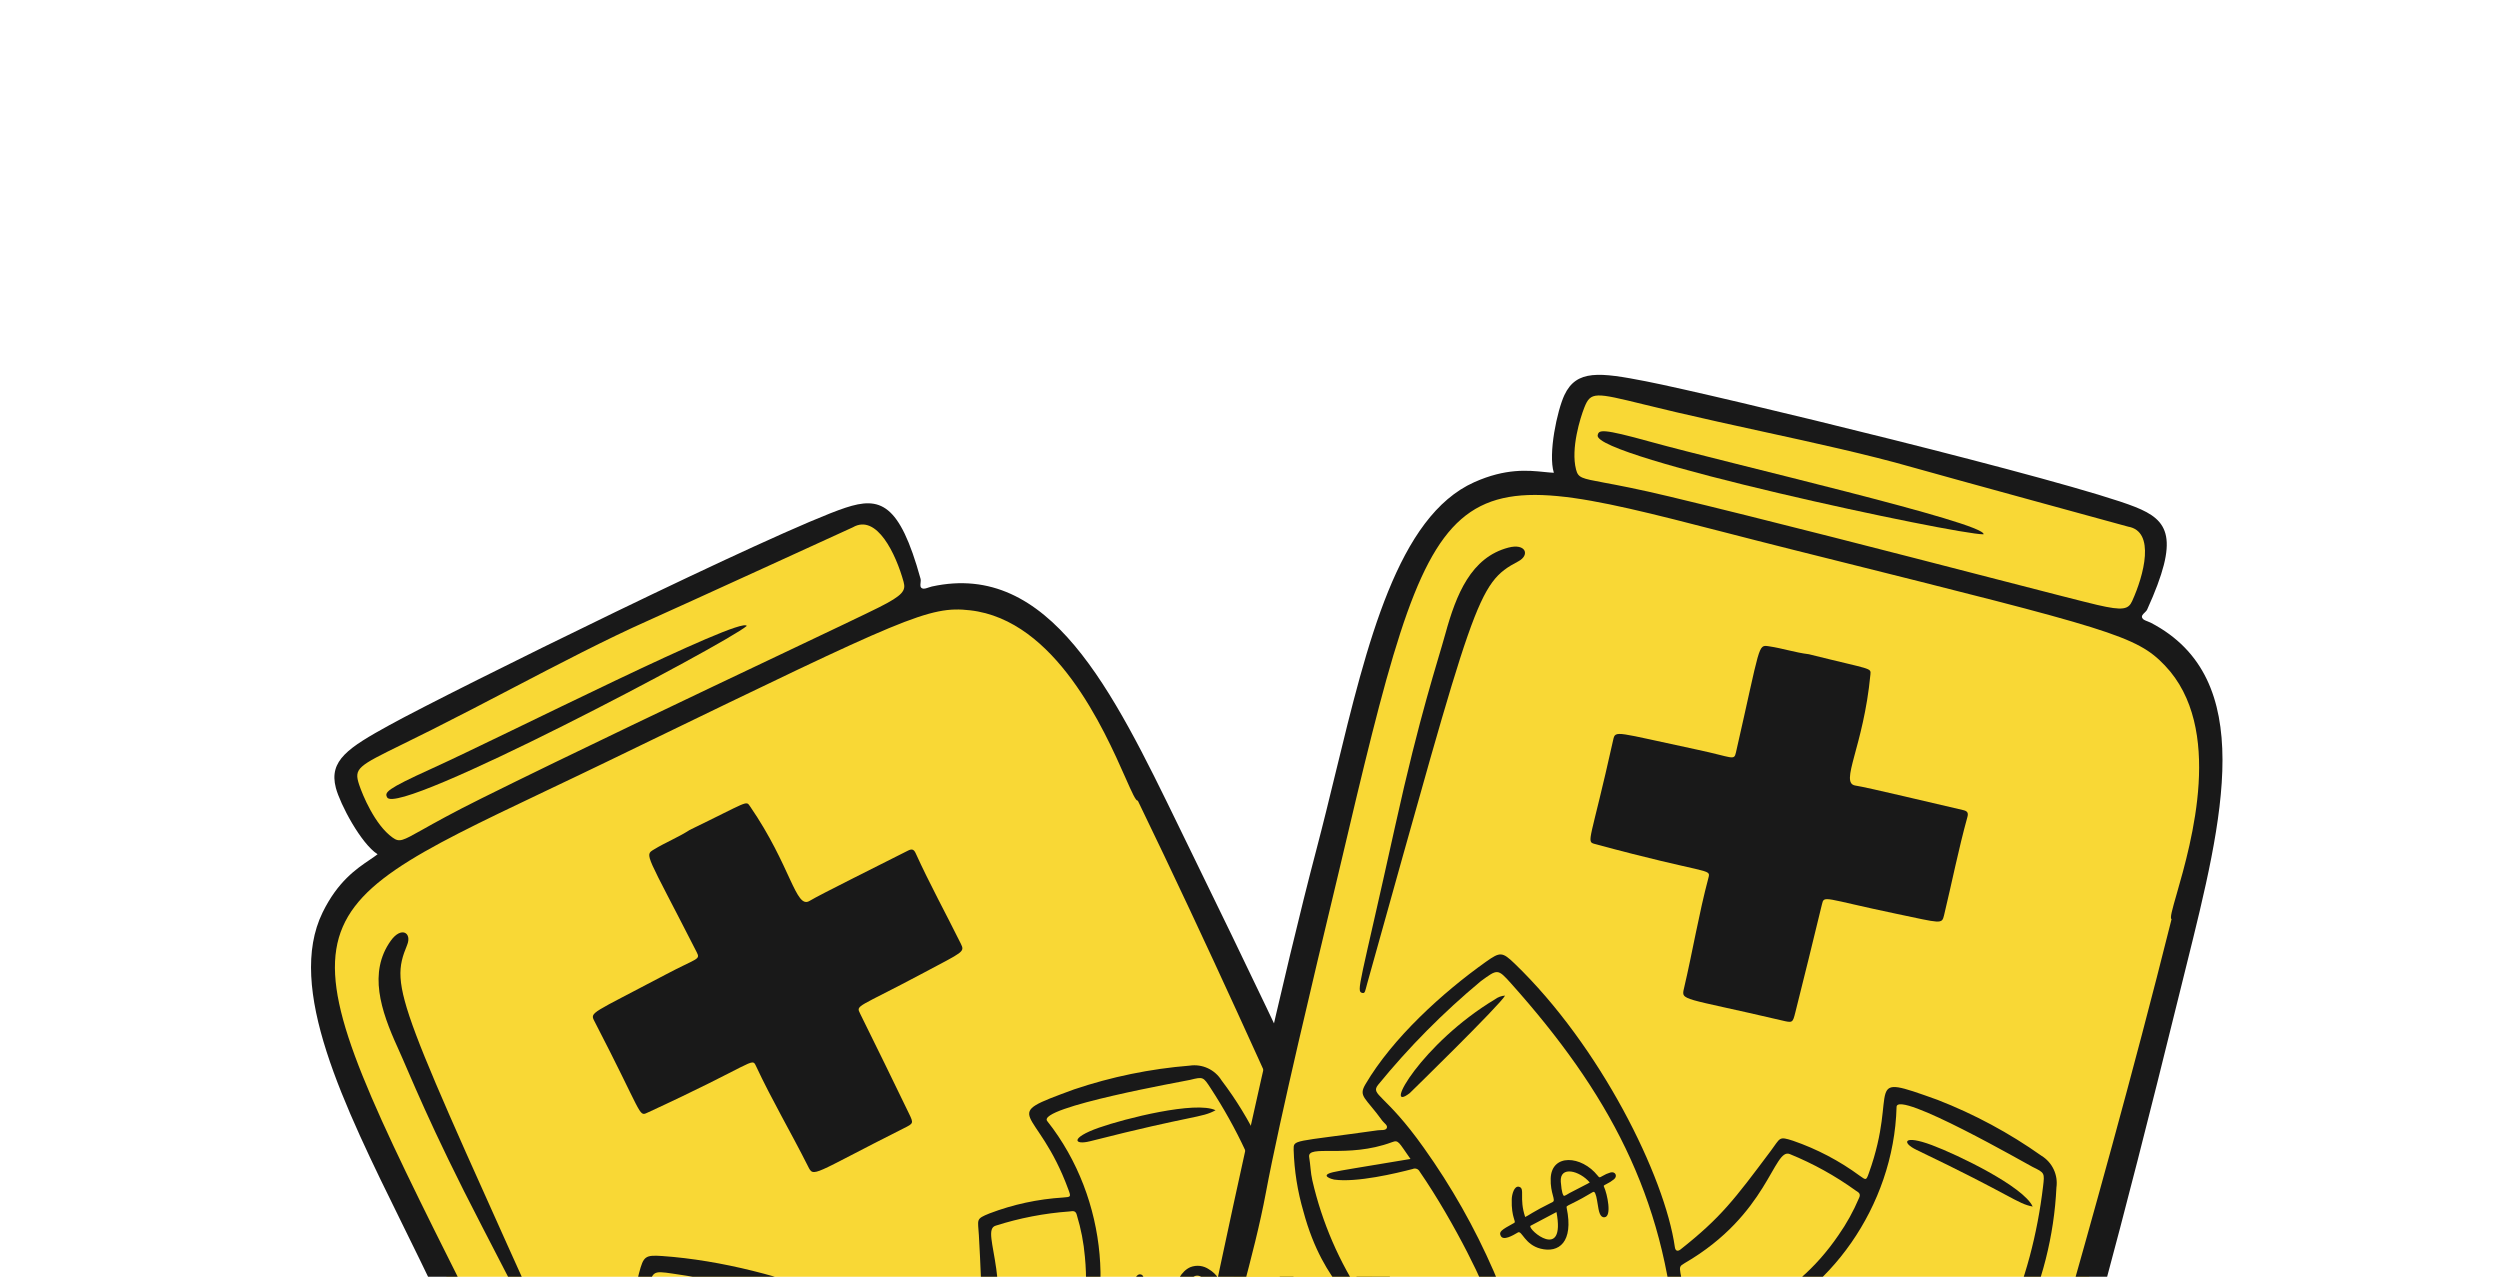
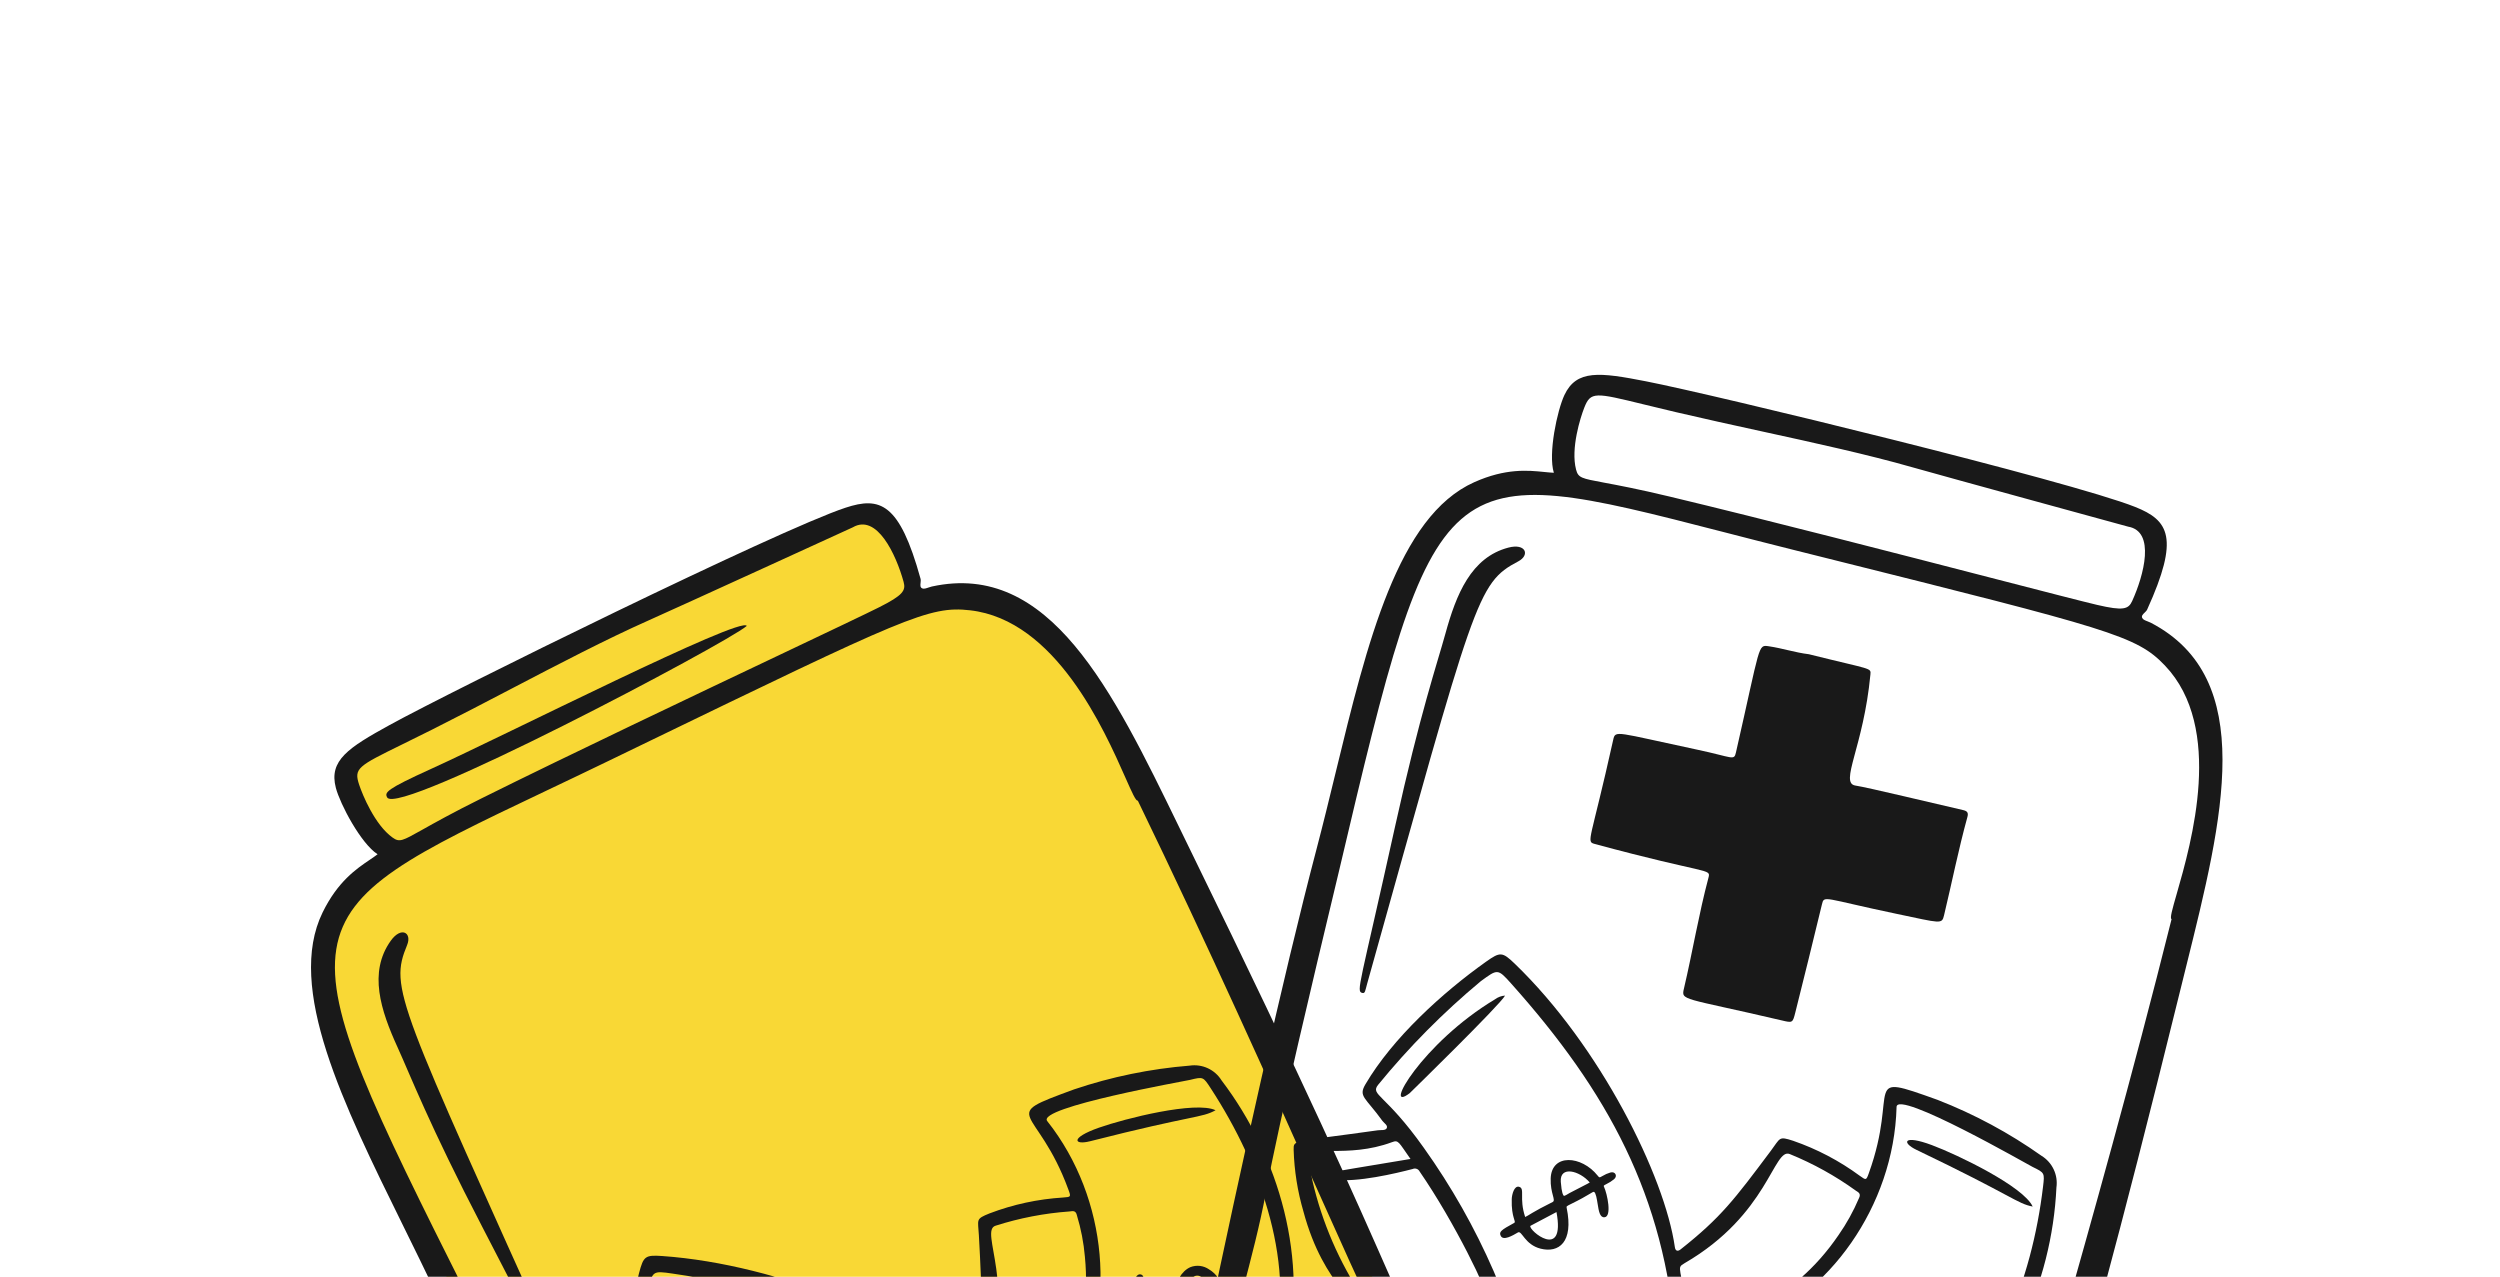
<svg xmlns="http://www.w3.org/2000/svg" width="654" height="334" viewBox="0 0 654 334" fill="none">
  <g clip-path="url(#clip0_1252_3686)">
    <path d="M102.628 223.526C100.095 221.018 94.817 215.842 93.976 215.195L91.422 207.204L90.695 201.624L100.612 193.522L137.994 174.087L209.506 140.748L228.69 134.087L237.277 147.724L239.28 157.299L262.086 158.112L277.078 168.644L294.801 194.332L379.539 378.702L380.052 401.524L366.268 422.047C355.214 429.162 330.648 444.846 320.813 450.667C310.978 456.489 286.133 466.157 274.939 470.263L273.721 504.471C253.436 514.302 233.185 521.48 199.169 526.1C171.957 529.796 151.223 527.364 144.257 525.686L146.2 518.812L126.872 515.655L142.179 479.233L146.79 471.066L180.481 471.217L185.01 469.681C154.125 408.206 92.591 285.729 92.059 284.685C92.058 284.683 92.057 284.682 92.056 284.679C92.055 284.677 92.056 284.679 92.059 284.685C92.219 284.949 88.241 270.443 86.221 263.118L83.798 244.517L94.038 231.644L102.628 223.526Z" fill="#F9D835" />
-     <path d="M180.415 217.12C195.707 209.709 195.124 209.358 196.175 210.885C206.953 226.587 208.111 237.903 211.781 235.677C214.591 233.97 230.614 226.055 237.497 222.54C238.451 222.054 239.031 222.082 239.531 223.185C243.18 231.211 247.423 238.945 251.337 246.843C252.44 249.071 252.072 248.922 241.612 254.496C224.154 263.801 223.861 262.847 225.013 265.176C229.311 273.862 233.568 282.568 237.783 291.294C239.034 293.876 238.978 293.883 236.421 295.161C212.254 307.316 212.928 308.192 211.362 305.075C206.935 296.27 201.921 287.774 197.751 278.838C196.652 276.479 197.365 278.181 169.239 291.133C167.048 292.143 168.05 291.386 155.509 267.16C154.25 264.733 154.612 265.284 174.071 254.977C182.447 250.541 183.294 251.121 182.253 249.081C168.998 223.099 168.516 223.788 171.047 222.237C174.085 220.369 177.41 219.075 180.415 217.12Z" fill="#191919" />
    <path d="M126.198 321.022C112.246 294.152 107.309 281.218 104.022 274.018C99.577 264.278 96.349 254.354 102.209 246.122C104.943 242.277 107.841 243.962 106.494 247.241C101.808 258.641 103.885 261.618 147.051 357.434C147.823 359.149 148.287 359.684 147.587 360.027C146.031 360.788 146.041 359.243 126.198 321.022Z" fill="#191919" />
    <path d="M195.352 163.746C189.98 168.352 104.006 213.801 101.274 208.594C100.592 207.296 100.918 206.521 112.876 201.096C132.004 192.417 194.119 160.943 195.352 163.746Z" fill="#191919" />
    <path fill-rule="evenodd" clip-rule="evenodd" d="M87.859 206.106C88.98 210.379 94.4 220.652 98.776 223.48C98.165 223.948 97.469 224.419 96.712 224.932C93.196 227.315 88.345 230.601 84.38 238.724C74.788 258.392 89.785 288.83 105.285 320.29C108.331 326.472 111.396 332.693 114.298 338.88C128.684 369.558 153.568 417.544 172.311 452.606C173.126 454.131 173.957 455.811 174.836 457.586C176.55 461.052 178.445 464.883 180.759 468.65C183.174 468.457 185.69 468.216 188.296 467.919C183.159 460.373 178.448 450.352 173.531 439.895C169.804 431.968 165.958 423.79 161.72 416.248C152.153 399.221 133.636 361.943 125.591 345.746C124.132 342.809 123.017 340.565 122.363 339.261C72.681 240.256 73.518 239.857 142.837 206.883C147.983 204.435 153.506 201.807 159.414 198.947C162.213 197.592 164.917 196.282 167.533 195.015C236.693 161.519 243.056 158.438 253.767 159.654C276.157 162.191 288.828 190.82 294.433 203.485C296.122 207.3 297.168 209.668 297.647 209.436C316.202 247.722 332.768 284.734 344.239 310.365C351.133 325.766 356.187 337.058 358.728 342.048C368.307 360.942 375.133 374.69 377.356 390.511C377.901 394.471 373.518 409.613 359.377 421.403C343.677 434.492 310.047 453.78 276.806 467.156C276.754 469.775 276.711 472.215 276.676 474.483C291.257 468.98 303.621 463.303 309.539 460.164L309.973 459.935C360.568 433.101 399.668 412.368 378.99 368.115C372.965 355.22 368.581 345.263 363.815 334.439C353.954 312.044 342.462 285.938 311.42 222.453C310.416 220.398 309.416 218.344 308.421 216.296C290.997 180.447 274.583 146.674 243.754 153.436C243.486 153.495 243.2 153.593 242.916 153.691C242.291 153.906 241.669 154.12 241.241 153.919C240.689 153.663 240.754 153.075 240.822 152.461C240.862 152.094 240.902 151.719 240.814 151.399C235.302 131.469 230.191 129.857 221.194 132.815C203.747 138.551 118.014 180.811 101.924 189.665C91.102 195.621 85.978 198.934 87.859 206.106ZM236.38 152.209C237.006 154.48 236.253 155.698 230.024 158.842C226.919 160.409 217.2 165.024 204.334 171.134C181.687 181.888 149.286 197.274 126.019 208.826C118.41 212.602 113.637 215.283 110.49 217.05C105.236 220.001 104.516 220.406 102.7 219.111C98.053 215.8 94.826 207.907 93.96 205.3C92.514 200.976 93.624 200.431 105.289 194.703C107.49 193.622 110.068 192.357 113.075 190.846C119.968 187.384 126.885 183.773 133.7 180.216C146.347 173.615 158.642 167.198 169.78 162.248C177.604 158.771 223.058 137.965 223.098 137.946C229.401 134.281 234.412 145.07 236.38 152.209Z" fill="#191919" />
    <path d="M336.301 354.818C339.142 354.235 342.042 353.979 344.941 354.055C353.189 355.008 358.832 359.618 362.926 366.461C367.02 373.304 364.723 377.042 366.939 381.309C376.302 399.321 358.031 419.81 337.343 414.239C327.104 411.479 319.748 402.776 320.669 391.602C320.901 388.65 320.721 385.681 320.132 382.779C318.25 372.75 323.555 366.237 323.979 364.247C321.946 364.115 322.522 364.127 290.112 370.099C271.173 373.585 269.06 373.399 270.848 374.805C273.064 376.558 272.41 378.655 271.894 380.785C269.765 390.122 266.282 399.095 261.552 407.422C254.276 419.894 254.075 418.965 251.56 417.097C248.984 415.177 231.124 403.15 229.879 403.526C229.432 403.664 229.486 403.587 231.25 413.551C231.647 415.796 236.543 413.917 243.335 426.123C244.844 429.427 245.409 433.084 244.968 436.688C245.962 437.57 267.352 424.361 305.084 420.744C329.429 418.411 346.329 420.188 346.438 421.682C346.599 423.927 311.814 422.545 281.373 429.319C270.034 432.017 258.849 435.323 247.864 439.221C246.75 439.529 245.718 440.084 244.848 440.846C243.977 441.608 243.291 442.557 242.838 443.621C230.16 472.415 185.352 454.676 198.208 425.963C200.093 421.75 189.758 425.962 172.378 413.726C167.869 410.702 163.763 407.12 160.157 403.063C158.325 400.907 158.568 401.801 173.749 384.987C174.301 384.382 175.307 383.81 175.19 383.119C175.045 382.27 173.837 382.507 173.098 382.329C165.671 380.436 164.156 381.534 163.539 377.815C161.246 364 163.626 346.548 167.187 333.002C168.341 328.611 168.782 328.269 173.266 328.578C204.258 330.76 239.113 346.103 252.992 358.629C253.695 359.265 254.298 359.088 254.499 358.125C257.255 344.927 256.925 339.01 256.077 323.188C255.849 318.927 255.146 318.923 258.87 317.423C265.033 315.078 271.515 313.677 278.096 313.271C280.126 313.101 280.216 313.182 279.505 311.235C271.283 288.761 260.537 292.489 280.992 284.979C290.773 281.683 300.921 279.598 311.21 278.77C312.827 278.528 314.481 278.763 315.965 279.45C317.448 280.136 318.699 281.242 319.56 282.632C334.659 302.516 342.525 329.765 336.301 354.818ZM268.748 377.128C242.292 349.997 213.456 338.678 175.957 333.173C170.646 332.394 170.723 332.497 169.407 337.783C167.11 350.33 166.029 363.069 166.179 375.822C166.283 379.263 169.037 376.338 185.905 380.786C209.952 387.046 232.415 398.287 251.842 413.782C253.169 414.86 253.611 414.547 254.38 413.287C263.175 398.852 269.842 378.56 268.75 377.127L268.748 377.128ZM303.571 363.879C326.755 360.209 331.062 360.705 332.768 354.72C339.393 331.5 330.078 305.188 316.742 284.724C314.748 281.663 314.763 281.647 311.314 282.497C310.183 282.779 271.101 289.671 273.953 293.272C290.159 313.737 291.972 342.822 280.811 362.187C274.878 372.468 269.464 369.278 303.573 363.878L303.571 363.879ZM185.115 385.262C179.786 383.855 179.504 383.381 178.568 385.024C172.403 395.84 161.8 399.614 164.47 401.894C166.02 403.219 167.37 404.789 168.987 406.016C177.974 412.826 188.126 417.941 198.946 421.115C199.53 421.332 200.17 421.352 200.764 421.167C201.36 420.984 201.878 420.608 202.237 420.099C205.164 417.032 208.804 414.738 212.833 413.419C216.86 412.099 221.152 411.795 225.326 412.533C226.988 412.816 226.448 412.448 225.476 407.391C225.039 405.125 225.85 402.305 224.516 400.658C223.181 399.011 204.76 390.612 189.057 386.248C188.724 386.101 188.346 386.087 188.005 386.215C187.663 386.34 187.385 386.595 187.227 386.923C184.691 390.476 178.337 399.047 173.248 402.215C172.892 402.436 169.49 403.977 171.793 400.909C173.249 398.97 175.716 396.255 185.115 385.262ZM354.384 409.248C370.139 400.626 368.31 382.194 356.233 375.697C335.752 364.686 315.759 386.762 326.548 402.486C329.616 406.754 334.108 409.781 339.214 411.022C344.321 412.262 349.702 411.634 354.384 409.248ZM211.08 417.957C204.596 420.556 195.147 431.381 202.054 443.907C210.362 458.974 233.108 456.646 239.575 443.5C248.607 425.134 227.79 409.502 211.08 417.957ZM281.722 317.906C281.376 316.481 280.482 316.874 279.791 316.915C273.217 317.385 266.72 318.637 260.442 320.644C256.015 322 266.313 336.307 257.608 360.228C256.662 362.828 257.741 361.319 266.792 370.394C267.142 370.693 267.548 370.919 267.985 371.06C268.423 371.2 268.884 371.254 269.341 371.216C269.8 371.178 270.246 371.048 270.655 370.837C271.063 370.624 271.425 370.333 271.719 369.981C276.066 363.426 285.955 350.831 283.807 328.745C283.489 325.07 282.788 321.439 281.715 317.909L281.722 317.906ZM361.737 374.39C361.474 371.028 360.314 367.796 358.378 365.034C353.115 358.416 344.308 354.813 335.64 358.976C324.861 364.151 322.086 376.472 323.675 381.495C331.365 368.58 347.54 364.577 361.734 374.391L361.737 374.39Z" fill="#191919" />
    <path d="M320.804 338.901C319.536 339.052 320.617 334.699 316.281 332.067C315.576 331.574 314.761 331.266 313.907 331.164C313.052 331.065 312.188 331.178 311.388 331.493C309.125 332.489 307.499 335.205 306.555 339.621C306.461 340.06 306.463 340.063 305.003 340.12C299.527 340.343 298.558 340.867 298.307 340.581C297.957 340.181 298.405 338.487 298.704 337.368C299.203 335.487 299.635 333.863 298.535 333.424C296.587 332.66 295.346 338.772 295.382 340.729C295.388 341.09 295.393 341.092 294.527 341.144C293.737 341.171 292.955 341.288 292.194 341.495C290.918 341.849 291.037 343.323 292.347 343.493C293.11 343.594 293.883 343.591 294.646 343.486C295.523 343.388 295.539 343.386 295.738 344.131C297.462 350.605 304.402 354.295 307.265 348.364C308.988 344.798 308.215 342.572 309.292 342.523C314.693 342.282 316.615 341.826 317.441 341.838C316.941 347.149 314.335 348.685 315.733 349.729C316.766 350.496 318.235 348.641 318.76 347.546C320.889 343.094 319.947 341.652 320.726 341.578C324.696 341.253 325.29 341.041 325.284 339.942C325.276 338.353 322.377 338.713 320.804 338.901ZM317.119 339.17C314.661 339.328 309.82 339.712 309.416 339.72C312.423 326.894 318.134 338.469 317.12 339.171L317.119 339.17ZM305.195 346.499C303.742 350.593 299.439 347.096 298.33 343.278C298.901 343.149 303.168 343.045 304.865 342.815C305.293 342.757 305.827 342.686 305.938 342.825C306.05 342.963 306.211 343.613 305.195 346.499Z" fill="#191919" />
    <path d="M317.992 290.439C314.335 292.482 312.297 291.636 285.169 298.548C280.92 299.631 279.872 297.686 287.43 295.02C294.3 292.595 312.8 287.949 317.992 290.439Z" fill="#191919" />
  </g>
  <g clip-path="url(#clip1_1252_3686)">
-     <path d="M409.412 126.189C409.076 122.641 408.347 115.284 408.116 114.248L411.281 106.479L414.302 101.731L427.106 101.874L468.253 110.935L544.504 131.214L563.495 138.405L561.339 154.375L556.736 163.007L573.713 178.256L578.462 195.951L575.588 227.027L522.373 422.835L508.131 440.676L484.394 447.584C471.349 445.954 442.441 442.235 431.162 440.395C419.883 438.554 394.619 430.039 383.397 426.012L360.524 451.478C338.655 446.013 318.513 438.534 289.451 420.265C266.2 405.65 251.851 390.487 247.582 384.733L253.48 380.704L240.675 365.887L275.777 347.757L284.553 344.447L310.307 366.169L314.767 367.895C330.492 300.919 361.82 167.481 362.082 166.339C362.082 166.337 362.082 166.335 362.083 166.332C362.084 166.33 362.083 166.332 362.082 166.339C362.036 166.644 368.285 152.962 371.433 146.046L381.502 130.22L397.615 126.91L409.412 126.189Z" fill="#F9D835" />
    <path d="M473.207 171.148C489.693 175.268 489.471 174.625 489.298 176.471C487.499 195.431 481.13 204.857 485.374 205.502C488.624 205.995 505.995 210.197 513.53 211.913C514.574 212.153 515 212.545 514.677 213.713C512.33 222.211 510.626 230.866 508.564 239.436C507.982 241.853 507.795 241.503 496.194 239.072C476.832 235.017 477.218 234.096 476.609 236.622C474.337 246.043 472.02 255.453 469.658 264.852C468.962 267.634 468.915 267.605 466.133 266.945C439.795 260.774 439.75 261.878 440.548 258.482C442.797 248.887 444.399 239.153 446.93 229.622C447.599 227.108 447.055 228.87 417.168 220.772C414.839 220.141 416.093 220.204 422.006 193.572C422.597 190.902 422.521 191.557 444.062 196.128C453.333 198.096 453.612 199.084 454.121 196.851C460.612 168.414 459.801 168.635 462.737 169.067C466.267 169.582 469.648 170.721 473.207 171.148Z" fill="#191919" />
    <path d="M364.975 216.107C371.501 186.543 376.007 173.453 378.103 165.82C380.937 155.496 384.825 145.812 394.601 143.253C399.165 142.056 400.307 145.208 397.171 146.859C386.265 152.602 385.949 156.218 357.625 257.419C357.117 259.23 357.13 259.938 356.373 259.753C354.692 259.339 355.69 258.16 364.975 216.107Z" fill="#191919" />
-     <path d="M518.895 139.777C511.82 139.866 416.706 119.605 417.948 113.858C418.257 112.424 419.004 112.039 431.659 115.544C451.901 121.152 519.746 136.835 518.895 139.777Z" fill="#191919" />
    <path fill-rule="evenodd" clip-rule="evenodd" d="M409.251 103.346C407.371 107.343 404.942 118.702 406.486 123.678C405.717 123.645 404.881 123.561 403.971 123.469C399.745 123.042 393.915 122.453 385.664 126.143C365.691 135.083 357.679 168.055 349.397 202.134C347.77 208.831 346.132 215.57 344.391 222.178C335.756 254.943 324.077 307.72 315.974 346.643C315.621 348.336 315.181 350.158 314.717 352.084C313.81 355.842 312.807 359.998 312.166 364.371C314.143 365.773 316.228 367.201 318.419 368.644C319.317 359.56 322.127 348.849 325.061 337.672C327.285 329.2 329.579 320.459 331.163 311.954C334.741 292.754 344.439 252.276 348.653 234.689C349.417 231.5 350.001 229.063 350.335 227.643C375.705 119.815 376.603 120.047 450.937 139.198C456.456 140.62 462.379 142.146 468.746 143.74C471.763 144.495 474.678 145.224 477.498 145.93C552.045 164.58 558.903 166.296 566.341 174.098C581.894 190.404 573.257 220.496 569.436 233.809C568.285 237.819 567.569 240.306 568.086 240.435C557.77 281.712 546.746 320.735 539.111 347.757C534.524 363.995 531.161 375.902 529.911 381.359C525.144 402 521.565 416.926 513.126 430.491C511.003 433.879 497.93 442.687 479.519 442.664C459.078 442.64 420.905 435.873 386.822 424.819C385.102 426.795 383.504 428.64 382.023 430.358C396.74 435.486 409.868 439.059 416.422 440.446L416.902 440.548C472.931 452.405 516.228 461.57 528.741 414.354C532.387 400.597 535.409 390.145 538.693 378.783C545.489 355.276 553.412 327.875 570.306 259.256C570.853 257.036 571.403 254.818 571.954 252.609C581.574 213.928 590.637 177.487 562.646 162.906C562.403 162.78 562.12 162.672 561.839 162.564C561.222 162.329 560.607 162.094 560.409 161.665C560.149 161.114 560.576 160.705 561.022 160.278C561.287 160.022 561.559 159.76 561.697 159.458C570.248 140.631 567.36 136.116 558.56 132.616C541.494 125.829 448.611 103.275 430.587 99.75C418.463 97.381 412.407 96.637 409.251 103.346ZM557.775 157.236C556.799 159.38 555.44 159.832 548.645 158.249C545.257 157.46 534.84 154.769 521.05 151.206C496.777 144.934 462.048 135.962 436.787 129.905C428.527 127.922 423.145 126.918 419.597 126.256C413.674 125.151 412.862 125 412.298 122.842C410.857 117.321 413.442 109.196 414.449 106.64C416.113 102.395 417.314 102.688 429.937 105.774C432.32 106.357 435.109 107.038 438.385 107.808C445.895 109.571 453.518 111.237 461.028 112.878C474.965 115.924 488.514 118.884 500.235 122.229C508.468 124.578 556.688 137.763 556.73 137.774C563.917 139.004 560.843 150.496 557.775 157.236Z" fill="#191919" />
    <path d="M504.513 376.778C507.067 378.153 509.457 379.816 511.633 381.733C517.35 387.754 518.724 394.91 517.476 402.786C516.229 410.662 512.069 412.058 511.033 416.752C506.667 436.577 479.508 440.582 467.207 423.04C461.121 414.356 461.057 402.961 468.93 394.978C471.001 392.862 472.767 390.468 474.176 387.864C479.163 378.962 487.41 377.367 489.011 376.111C487.537 374.706 487.971 375.085 459.273 358.883C442.506 349.413 441.003 347.914 441.474 350.14C442.05 352.906 440.203 354.096 438.441 355.399C430.82 361.198 422.393 365.85 413.424 369.206C399.843 374.109 400.285 373.267 399.553 370.222C398.808 367.097 392.817 346.415 391.62 345.904C391.189 345.724 391.279 345.699 386.243 354.476C385.108 356.453 390.069 358.152 387.453 371.873C386.492 375.375 384.581 378.543 381.931 381.026C382.128 382.34 407.012 385.922 438.283 407.344C458.459 421.166 470.286 433.367 469.412 434.583C468.096 436.409 442.292 413.042 414.59 398.717C404.16 393.517 393.457 388.881 382.529 384.827C381.476 384.348 380.329 384.113 379.173 384.139C378.016 384.166 376.88 384.454 375.851 384.98C347.657 398.943 324.653 356.597 352.93 342.81C357.078 340.786 346.447 337.391 340.958 316.856C339.438 311.644 338.585 306.263 338.419 300.837C338.396 298.008 338.009 298.85 360.44 295.684C361.251 295.573 362.391 295.78 362.744 295.175C363.177 294.43 362.099 293.838 361.646 293.227C357.161 287.012 355.294 286.883 357.206 283.634C364.305 271.562 377.323 259.698 388.743 251.588C392.444 248.959 393.002 248.979 396.244 252.091C418.625 273.64 435.53 307.765 438.147 326.278C438.279 327.216 438.854 327.467 439.626 326.857C450.205 318.498 453.745 313.746 463.241 301.062C465.8 297.646 465.263 297.192 469.082 298.429C475.315 300.582 481.186 303.664 486.497 307.573C488.163 308.744 488.18 308.864 488.883 306.914C496.987 284.398 486.35 280.366 506.861 287.722C516.48 291.465 525.604 296.373 534.03 302.337C535.426 303.187 536.544 304.428 537.242 305.907C537.941 307.385 538.19 309.035 537.96 310.654C536.794 335.594 525.355 361.546 504.513 376.778ZM438.373 350.576C435.473 312.792 420.605 285.614 395.363 257.343C391.786 253.34 391.78 253.468 387.38 256.68C377.572 264.834 368.573 273.916 360.509 283.797C358.383 286.504 362.372 286.026 372.462 300.256C386.898 320.48 396.926 343.511 401.895 367.858C402.222 369.537 402.762 369.58 404.16 369.106C420.165 363.671 438.294 352.376 438.375 350.576L438.373 350.576ZM473.589 362.741C493.732 374.793 496.718 377.935 501.865 374.437C521.839 360.869 531.565 334.706 534.456 310.453C534.889 306.824 534.911 306.822 531.719 305.262C530.671 304.753 496.263 284.979 496.143 289.571C495.454 315.666 478.193 339.146 457.211 346.847C446.065 350.931 443.956 345.012 473.591 362.741L473.589 362.741ZM368.985 303.184C365.799 298.687 365.886 298.142 364.114 298.803C352.448 303.148 341.892 299.244 342.478 302.706C342.818 304.717 342.847 306.787 343.301 308.766C345.83 319.754 350.338 330.189 356.606 339.563C356.914 340.105 357.392 340.53 357.967 340.77C358.542 341.011 359.18 341.055 359.782 340.894C363.995 340.418 368.259 340.992 372.196 342.564C376.133 344.134 379.621 346.653 382.35 349.896C383.444 351.178 383.266 350.55 385.763 346.047C386.881 344.028 389.312 342.384 389.344 340.265C389.376 338.145 380.628 319.887 371.377 306.468C371.217 306.142 370.935 305.889 370.592 305.768C370.249 305.645 369.872 305.663 369.541 305.813C365.316 306.913 354.944 309.414 349.008 308.581C348.593 308.523 344.995 307.524 348.729 306.647C351.089 306.092 354.723 305.592 368.985 303.184ZM483.483 430.139C501.101 433.627 511.518 418.311 506.417 405.581C497.763 383.998 468.267 388.115 466.461 407.1C466.078 412.341 467.583 417.545 470.706 421.771C473.829 425.998 478.361 428.967 483.483 430.139ZM367.941 344.922C361.299 342.758 347.107 345.005 344.374 359.046C341.086 375.933 360.032 388.735 373.425 382.795C392.133 374.494 386.185 349.15 367.941 344.922ZM486.306 313.454C486.954 312.139 486.017 311.868 485.46 311.456C480.114 307.601 474.327 304.395 468.222 301.909C463.955 300.11 462.683 317.692 440.662 330.464C438.27 331.853 440.065 331.387 441.191 344.154C441.267 344.608 441.433 345.042 441.679 345.43C441.925 345.819 442.244 346.156 442.619 346.42C442.996 346.684 443.421 346.871 443.87 346.971C444.32 347.07 444.784 347.078 445.235 346.997C452.775 344.755 468.44 341.433 480.955 323.108C483.068 320.084 484.858 316.849 486.299 313.453L486.306 313.454ZM511.479 408.107C513.434 405.359 514.616 402.136 514.901 398.775C515.107 390.321 510.66 381.909 501.339 379.545C489.75 376.604 479.72 384.277 477.718 389.151C491.901 384.173 506.879 391.474 511.476 408.107L511.479 408.107Z" fill="#191919" />
    <path d="M393.722 260.448C392.535 262.775 368.798 285.959 368.755 285.989C361.528 291.476 371.885 272.947 391.134 261.394C391.888 260.837 392.786 260.508 393.722 260.448Z" fill="#191919" />
    <path d="M419.617 310.484C419.463 310.152 419.463 310.152 420.229 309.761C420.94 309.418 421.608 308.993 422.222 308.496C423.242 307.654 422.545 306.357 421.277 306.728C420.538 306.943 419.832 307.256 419.177 307.659C418.412 308.102 418.396 308.112 417.916 307.51C413.722 302.277 405.887 301.706 405.659 308.285C405.524 312.236 407.127 313.975 406.163 314.451C400.692 317.163 399.933 317.965 398.985 318.369C397.318 313.352 399.045 310.887 397.367 310.458C396.121 310.147 395.51 312.457 395.473 313.678C395.319 318.734 396.791 319.544 396.082 319.929C392.583 321.823 392.125 322.26 392.575 323.259C393.213 324.698 395.737 323.207 397.099 322.405C398.124 321.807 398.856 325.611 403.042 326.657C407.758 327.836 411.708 324.981 409.843 316.002C409.757 315.563 409.757 315.563 411.067 314.916C415.847 312.575 416.651 311.643 417.001 311.797C417.482 312.019 417.753 313.749 417.934 314.893C418.236 316.82 418.5 318.484 419.683 318.439C421.765 318.368 420.444 312.274 419.617 310.484ZM400.351 320.683C402.539 319.539 406.808 317.242 407.175 317.073C409.594 330.021 399.706 321.748 400.349 320.69L400.351 320.683ZM410.721 312.028C410.122 312.347 409.32 312.928 409.106 312.82C408.941 312.736 408.535 312.213 408.303 309.165C407.982 304.876 413.228 306.227 415.88 309.338C415.575 309.568 412.862 310.89 410.719 312.036L410.721 312.028Z" fill="#191919" />
    <path d="M502.829 354.626C501.759 353.929 505.381 351.282 503.742 346.482C503.516 345.652 503.089 344.892 502.498 344.267C501.906 343.643 501.171 343.175 500.355 342.904C497.979 342.217 494.99 343.258 491.434 346.041C491.081 346.318 491.08 346.321 489.924 345.429C485.578 342.088 484.499 341.869 484.49 341.489C484.478 340.957 485.908 339.944 486.855 339.278C488.444 338.155 489.817 337.185 489.254 336.143C488.25 334.307 483.378 338.201 482.15 339.726C481.923 340.007 481.926 340.011 481.228 339.496C480.605 339.011 479.93 338.599 479.213 338.269C478.007 337.723 477.153 338.93 478.049 339.9C478.57 340.467 479.165 340.961 479.818 341.369C480.554 341.857 480.567 341.866 480.242 342.564C477.413 348.638 480.372 355.92 486.372 353.205C489.981 351.574 490.816 349.37 491.673 350.023C495.971 353.302 497.739 354.185 498.365 354.723C494.576 358.478 491.592 357.985 491.994 359.683C492.295 360.933 494.611 360.452 495.717 359.949C500.205 357.898 500.407 356.187 501.052 356.631C504.307 358.927 504.899 359.146 505.599 358.298C506.612 357.074 504.157 355.49 502.829 354.626ZM499.829 352.469C497.842 351.015 493.881 348.205 493.566 347.952C504.098 340.039 501.057 352.582 499.829 352.471L499.829 352.469ZM485.98 350.446C482.24 352.656 481.18 347.213 482.778 343.572C483.299 343.84 486.639 346.497 488.089 347.408C488.455 347.638 488.91 347.926 488.906 348.104C488.903 348.281 488.61 348.884 485.98 350.446Z" fill="#191919" />
    <path d="M531.751 315.636C527.635 314.858 526.613 312.902 501.365 300.808C497.411 298.915 497.854 296.751 505.363 299.552C512.19 302.097 529.363 310.396 531.751 315.636Z" fill="#191919" />
    <path fill-rule="evenodd" clip-rule="evenodd" d="M250.038 379.397C237.245 367.032 236.838 366.192 240.713 363.965C249.424 358.668 258.433 353.875 267.693 349.613C284.899 342.198 285.019 342.291 286.36 343.321L286.437 343.382C287.037 343.839 288.047 344.748 289.458 346.02C299.943 355.458 332.589 384.845 383.949 397.504C384.313 397.576 384.652 397.749 384.921 398.004C385.193 398.258 385.386 398.584 385.478 398.945C385.571 399.303 385.56 399.682 385.448 400.036C385.334 400.39 385.124 400.706 384.839 400.944C381.521 404.719 378.587 408.09 375.987 411.098C374.688 410.67 373.404 410.232 372.134 409.785C372.947 408.901 373.802 407.972 374.704 406.993C376.026 405.558 377.448 404.015 378.978 402.352C380.358 400.853 378.24 400.237 372.894 398.682C363.935 396.076 345.908 390.832 320.071 374.375C309.268 367.497 292.503 355.486 284.379 346.968C283.319 345.855 282.926 346.058 273.701 350.828L273.7 350.83L273.698 350.829C272.563 351.417 271.294 352.074 269.874 352.804C267.678 353.935 265.66 354.972 263.808 355.924L263.804 355.927C246.251 364.953 243.525 366.355 243.692 367.149C243.722 367.293 243.851 367.42 244.003 367.567C244.074 367.636 244.15 367.712 244.223 367.795C245.685 369.455 246.788 370.791 247.783 371.998C249.603 374.204 251.062 375.971 253.693 378.476C252.732 379.028 251.775 379.584 250.822 380.147C250.558 379.897 250.297 379.646 250.038 379.397ZM318.314 381.593C317.669 381.13 317.036 380.672 316.416 380.217L316.435 380.187L316.439 380.182C316.848 379.53 317.342 378.935 317.909 378.414C318.069 378.213 318.301 378.081 318.556 378.045C318.81 378.01 319.069 378.073 319.278 378.223C319.487 378.371 319.631 378.596 319.68 378.849C319.728 379.102 319.678 379.364 319.54 379.58C319.21 380.295 318.798 380.972 318.314 381.593ZM364.99 407.118C364 406.727 363.02 406.332 362.049 405.932C364.478 403.232 366.261 401.348 366.442 401.219C368.704 399.608 368.161 402.183 364.99 407.118ZM283.939 354.977C274.635 361.62 264.956 367.722 254.951 373.254C253.521 373.553 252.82 372.061 255.382 369.964C264.831 362.234 284.891 351.779 283.939 354.977Z" fill="#191919" />
  </g>
  <defs>
    <clipPath id="clip0_1252_3686">
      <rect width="380.157" height="380.157" fill="white" transform="translate(-50 251.793) rotate(-25.857)" />
    </clipPath>
    <clipPath id="clip1_1252_3686">
      <rect width="380.157" height="380.157" fill="white" transform="translate(274.171 50) rotate(14.032)" />
    </clipPath>
  </defs>
</svg>